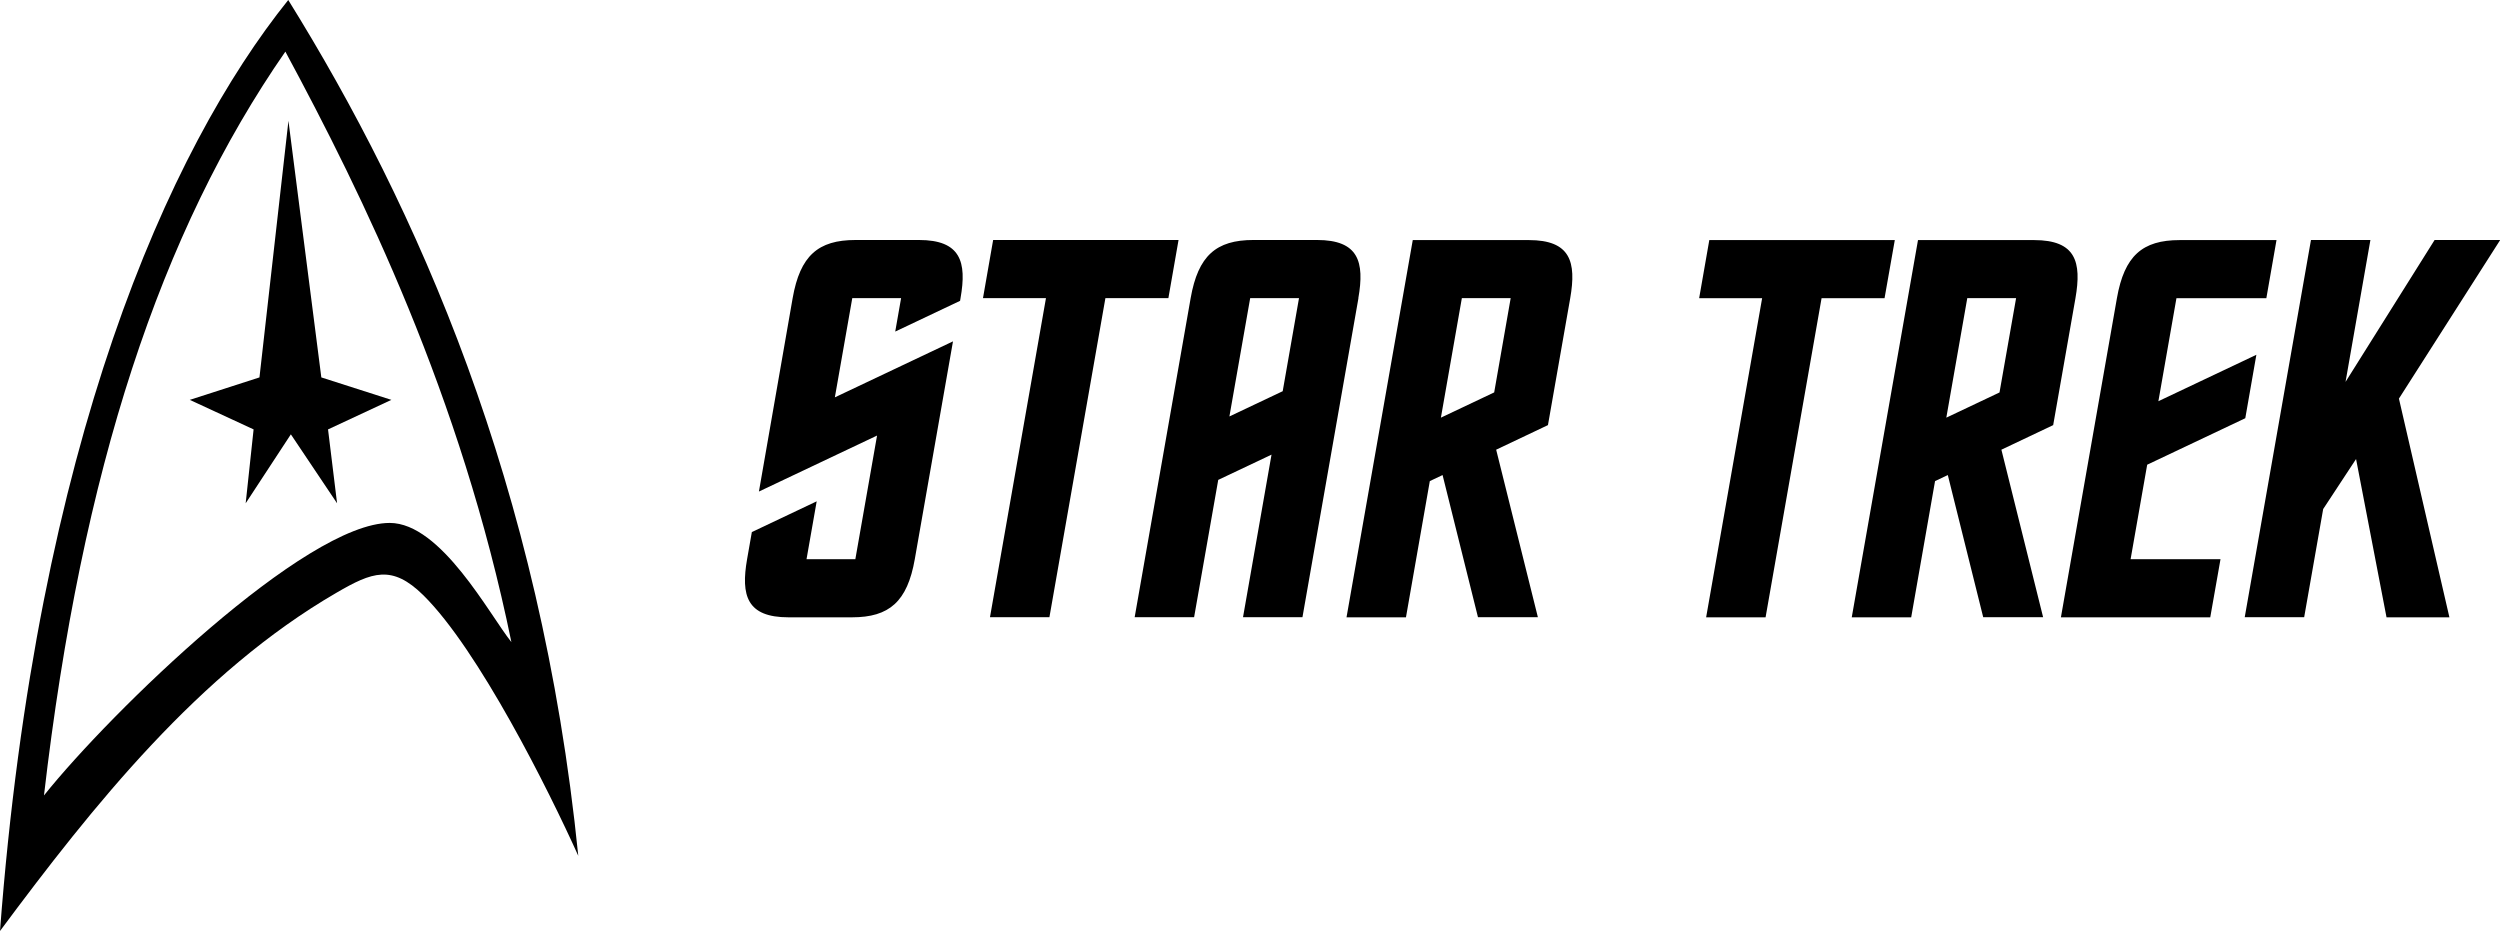
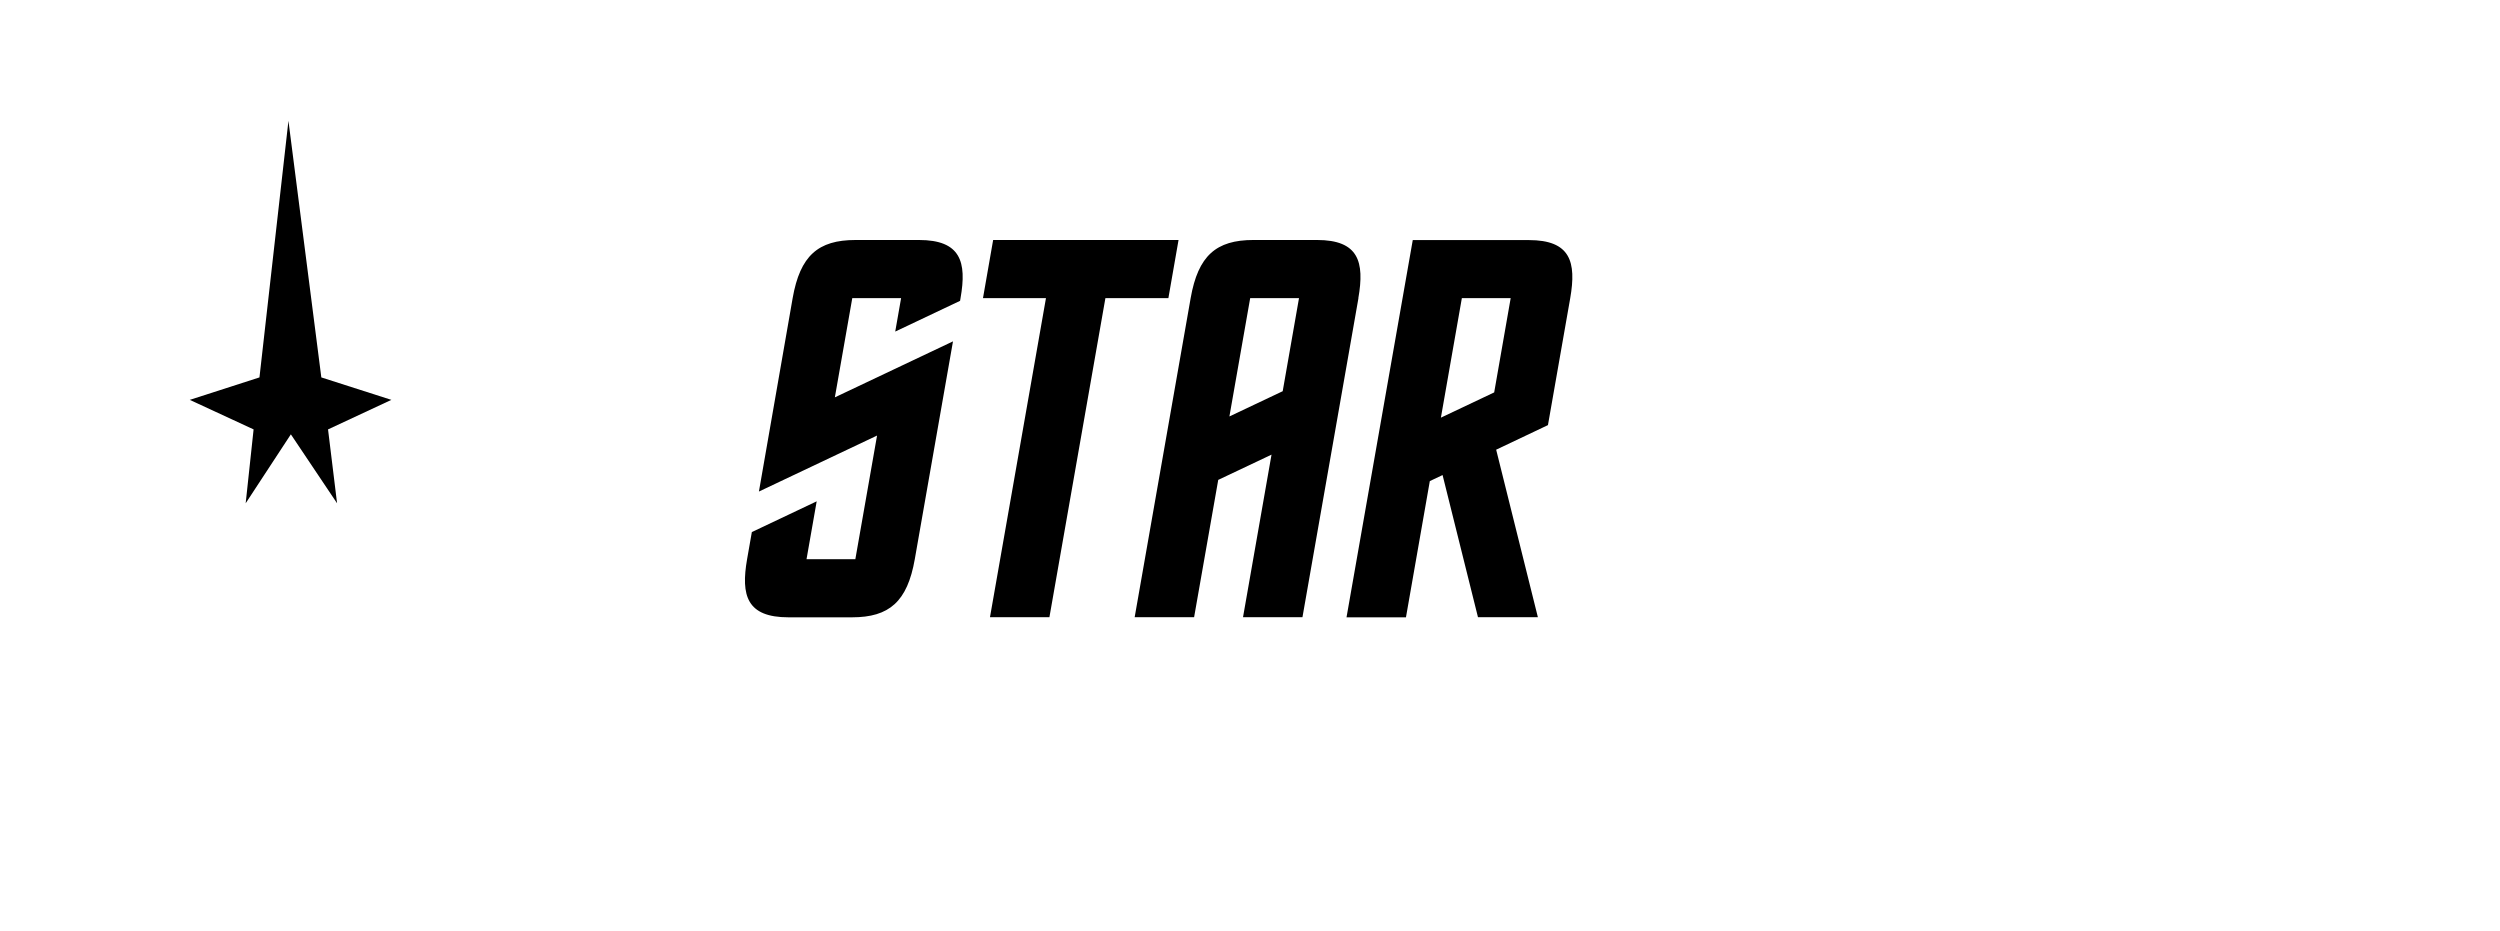
<svg xmlns="http://www.w3.org/2000/svg" id="a" viewBox="0 0 268.34 99.93" width="268.34" height="99.93">
  <defs>
    <style>.b{fill-rule:evenodd;}</style>
  </defs>
  <g>
    <path class="b" d="M106.59,25.76h19.91l-1.09,6.24h-6.76l-6.01,34.25h-6.38l6.01-34.25h-6.76l1.09-6.24h0Zm25.37,18.94l5.72-2.71,1.75-9.99h-5.24l-2.23,12.7h0Zm13.85-12.7l-6.01,34.25h-6.38l3.06-17.45-5.72,2.71-2.59,14.74h-6.38l6.01-34.25c.8-4.55,2.73-6.24,6.74-6.24h6.82c4.47,0,5.12,2.34,4.44,6.24h0Zm-53.99-6.24h6.82c4.47,0,5.15,2.34,4.46,6.24l-.05,.29-6.96,3.3,.63-3.59h-5.24l-1.87,10.65,12.68-6.01-4.1,23.38c-.8,4.55-2.73,6.24-6.74,6.24h-6.82c-4.47,0-5.12-2.34-4.44-6.24l.51-2.91,6.96-3.3-1.09,6.21h5.24l2.33-13.27-12.68,6.01,3.62-20.76c.8-4.55,2.73-6.24,6.74-6.24h0Zm68.77,22.5l4.48,17.99h-6.43l-3.8-15.26-1.37,.65-2.56,14.62h-6.38l7.11-40.49h12.46c4.47,0,5.12,2.34,4.44,6.24l-2.39,13.62-5.56,2.64h0Zm-.21-6.14l1.77-10.12h-5.24l-2.25,12.83,5.72-2.71h0Z" />
-     <path class="b" d="M214.82,48.26l4.48,17.99h-6.43l-3.8-15.26-1.37,.65-2.56,14.62h-6.38l7.11-40.49h12.46c4.48,0,5.12,2.34,4.44,6.24l-2.39,13.62-5.56,2.64h0Zm16.84-5.19l10.53-4.99-1.19,6.81-10.53,4.99-1.78,10.14h9.65l-1.1,6.24h-16.03l6.01-34.25c.8-4.55,2.73-6.24,6.74-6.24h10.39l-1.09,6.24h-9.65l-1.94,11.07h0Zm-48.19-17.3h19.91l-1.1,6.24h-6.76l-6.01,34.25h-6.38l6.01-34.25h-6.76l1.09-6.24h0Zm74.02,17.01l5.42,23.48h-6.75l-3.27-16.99-3.53,5.37-2.04,11.61h-6.38l7.11-40.49h6.38l-2.67,15.23,9.56-15.23h7.04l-10.86,17.01h0Zm-42.87-.66l1.78-10.12h-5.24l-2.25,12.83,5.72-2.71h0Z" />
  </g>
-   <path class="b" d="M30.94,0c13.79,22.21,27.1,51.95,31.13,91.86-3.17-7.05-10.72-22.14-16.63-27.97-3.37-3.32-5.5-2.49-9.32-.27C21.38,72.17,10,86.47,0,99.93,3.96,47.6,18.06,16.04,30.94,0h0Zm-.31,5.54c8.34,15.47,18.84,36.93,24.26,63.38-2.35-2.93-7.54-12.79-13.06-12.79-9.03,0-29.91,20.25-37.11,29.25C8.78,50.37,17.25,24.83,30.63,5.54h0Z" />
  <polygon class="b" points="30.96 12.97 34.49 40.51 42.01 42.92 35.21 46.09 36.18 54.02 31.22 46.62 26.37 54.02 27.22 46.09 20.37 42.92 27.85 40.51 30.96 12.97 30.96 12.97" />
</svg>